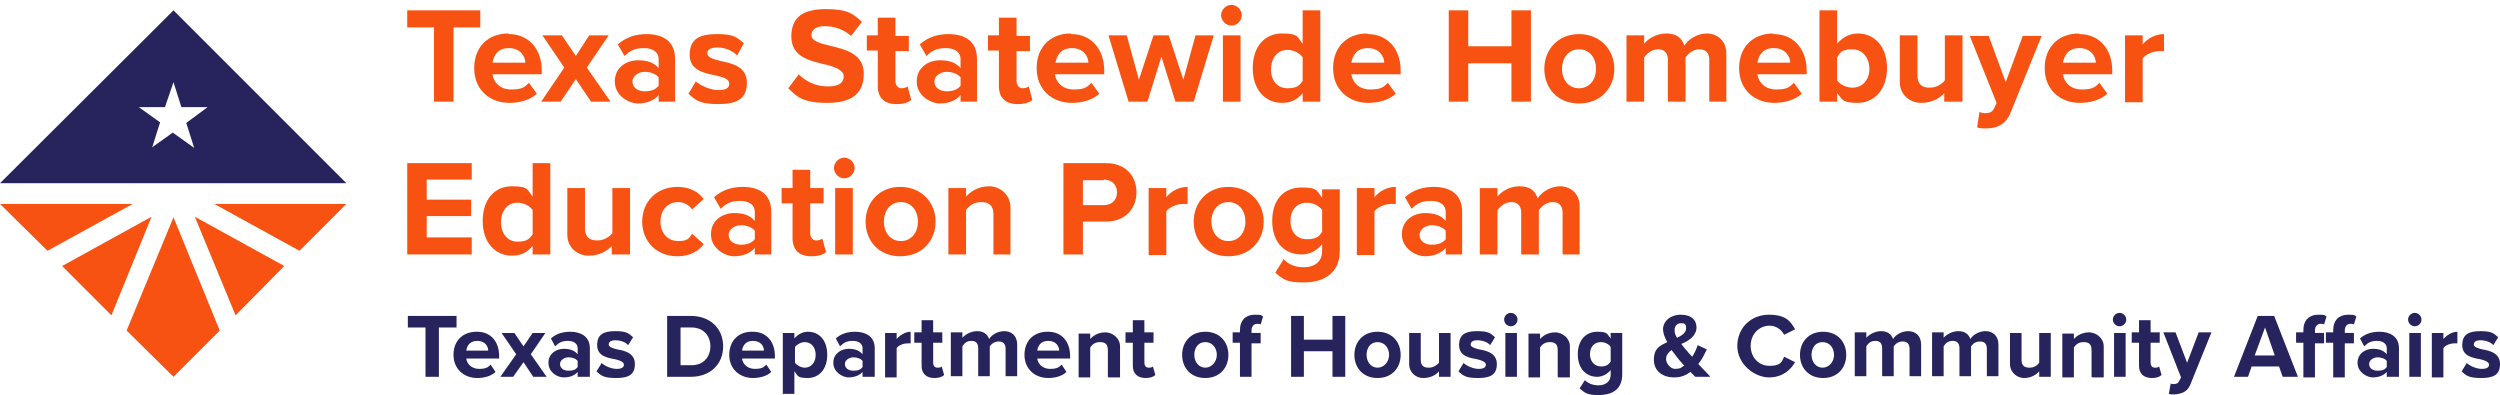
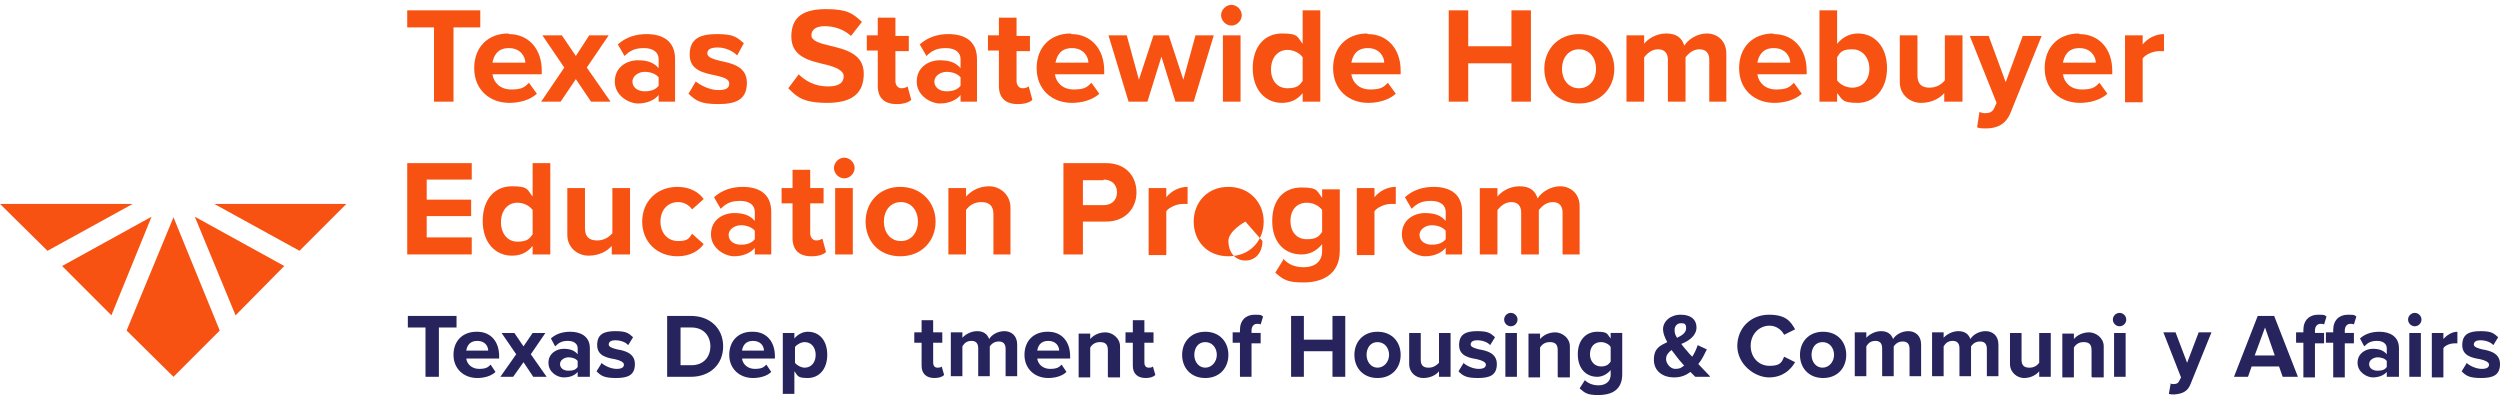
<svg xmlns="http://www.w3.org/2000/svg" id="Art" version="1.1" viewBox="0 0 410.7 64.9">
  <defs>
    <style>
      .st0 {
        fill: #f75211;
      }

      .st1 {
        fill: #26235d;
      }
    </style>
  </defs>
-   <path class="st1" d="M28.5,1.7L0,30.1h56.9L28.5,1.7h0ZM28.5,21.7l-3.5,2.5,1.3-4.1-3.5-2.5h4.3l1.4-4.1,1.3,4.1h4.3l-3.5,2.6,1.3,4.1-3.5-2.5h0l.1-.1Z" />
  <g>
    <polygon class="st0" points="10.2 43.7 18.3 51.8 24.9 35.6 10.2 43.7" />
    <polygon class="st0" points="0 33.5 7.8 41.2 21.8 33.5 0 33.5" />
    <polygon class="st0" points="20.8 54.3 28.5 61.9 36.1 54.3 28.5 35.7 20.8 54.3" />
    <polygon class="st0" points="38.7 51.8 46.7 43.7 32 35.6 38.7 51.8" />
    <polygon class="st0" points="35.2 33.5 49.2 41.2 56.9 33.5 35.2 33.5" />
  </g>
  <g>
    <path class="st1" d="M69.9,61.9v-8.1h-2.9v-1.9h8v1.9h-2.9v8.1h-2.2Z" />
    <path class="st1" d="M78.4,54.5c2.2,0,3.6,1.6,3.6,4v.4h-5.4c.1.9.9,1.7,2.1,1.7s1.5-.3,1.9-.7l.8,1.2c-.7.7-1.9,1-3,1-2.2,0-3.9-1.5-3.9-3.8s1.5-3.8,3.8-3.8h.1ZM76.6,57.6h3.6c0-.7-.5-1.6-1.8-1.6s-1.7.9-1.8,1.6Z" />
    <path class="st1" d="M87.6,61.9l-1.6-2.4-1.7,2.4h-2.1l2.6-3.7-2.4-3.5h2.1l1.5,2.2,1.5-2.2h2.1l-2.4,3.5,2.6,3.7h-2.2Z" />
    <path class="st1" d="M94.9,61.9v-.8c-.5.6-1.3.9-2.3.9s-2.5-.8-2.5-2.4,1.4-2.3,2.5-2.3,1.8.3,2.3.9v-1c0-.7-.6-1.2-1.6-1.2s-1.5.3-2.1.9l-.7-1.3c.9-.8,2-1.1,3.2-1.1,1.6,0,3.2.7,3.2,2.7v4.7h-2ZM94.9,59.3c-.3-.4-.9-.6-1.5-.6s-1.4.4-1.4,1.1.6,1.1,1.4,1.1,1.2-.2,1.5-.6v-1Z" />
    <path class="st1" d="M98.8,59.6c.5.5,1.6,1,2.5,1s1.2-.3,1.2-.7-.6-.7-1.5-.9c-1.2-.2-2.9-.5-2.9-2.3s1.1-2.3,3-2.3,2.2.4,2.9,1l-.8,1.3c-.4-.5-1.3-.8-2.1-.8s-1.1.3-1.1.7.6.6,1.4.8c1.2.2,2.9.6,2.9,2.4s-1.1,2.3-3.1,2.3-2.5-.4-3.2-1.1l.8-1.3h0v-.1Z" />
    <path class="st1" d="M109.6,61.9v-10h3.9c3.1,0,5.3,2,5.3,5s-2.2,5-5.3,5h-3.9ZM111.8,60h1.8c2,0,3.1-1.4,3.1-3.1s-1.1-3.1-3.1-3.1h-1.8v6.3-.1Z" />
    <path class="st1" d="M123.7,54.5c2.2,0,3.6,1.6,3.6,4v.4h-5.4c.1.9.9,1.7,2.1,1.7s1.5-.3,1.9-.7l.8,1.2c-.7.7-1.9,1-3,1-2.2,0-3.9-1.5-3.9-3.8s1.5-3.8,3.7-3.8h.2ZM121.9,57.6h3.6c0-.7-.5-1.6-1.8-1.6s-1.7.9-1.8,1.6Z" />
    <path class="st1" d="M130.5,64.7h-1.9v-10h1.9v.9c.6-.7,1.4-1.1,2.2-1.1,1.9,0,3.2,1.4,3.2,3.8s-1.4,3.8-3.2,3.8-1.6-.4-2.2-1.1c0,0,0,3.7,0,3.7ZM132.2,56.2c-.6,0-1.3.4-1.6.8v2.6c.3.4,1,.8,1.6.8,1.1,0,1.8-.9,1.8-2.1s-.7-2.1-1.8-2.1h0Z" />
-     <path class="st1" d="M141.7,61.9v-.8c-.5.6-1.4.9-2.3.9s-2.5-.8-2.5-2.4,1.4-2.3,2.5-2.3,1.8.3,2.3.9v-1c0-.7-.6-1.2-1.6-1.2s-1.5.3-2.1.9l-.7-1.3c.9-.8,2-1.1,3.2-1.1,1.6,0,3.2.7,3.2,2.7v4.7h-2ZM141.7,59.3c-.3-.4-.9-.6-1.5-.6s-1.4.4-1.4,1.1.6,1.1,1.4,1.1,1.2-.2,1.5-.6v-1Z" />
-     <path class="st1" d="M145.4,61.9v-7.2h1.9v1c.5-.6,1.4-1.2,2.3-1.2v1.9h-.5c-.6,0-1.5.3-1.8.8v4.8h-1.9v-.1Z" />
    <path class="st1" d="M151.4,60.1v-3.8h-1.2v-1.7h1.2v-2h1.9v2h1.5v1.7h-1.5v3.3c0,.4.2.8.7.8s.6-.1.7-.2l.4,1.4c-.3.3-.8.5-1.6.5-1.3,0-2.1-.7-2.1-2h0Z" />
    <path class="st1" d="M165.2,61.9v-4.6c0-.7-.3-1.2-1.1-1.2s-1.2.4-1.5.8v4.9h-1.9v-4.6c0-.7-.3-1.2-1.1-1.2s-1.2.4-1.5.9v4.9h-1.9v-7.2h1.9v.9c.3-.4,1.3-1.1,2.4-1.1s1.7.5,2,1.3c.4-.7,1.4-1.3,2.5-1.3s2.1.7,2.1,2.2v5.2h-1.9v.1Z" />
    <path class="st1" d="M172.2,54.5c2.2,0,3.6,1.6,3.6,4v.4h-5.4c.1.9.9,1.7,2.1,1.7s1.5-.3,1.9-.7l.8,1.2c-.7.7-1.9,1-3,1-2.2,0-3.9-1.5-3.9-3.8s1.5-3.8,3.8-3.8h.1ZM170.4,57.6h3.6c0-.7-.5-1.6-1.8-1.6s-1.7.9-1.8,1.6Z" />
    <path class="st1" d="M182,61.9v-4.4c0-1-.5-1.3-1.3-1.3s-1.3.4-1.6.9v4.9h-1.9v-7.2h1.9v.9c.5-.6,1.4-1.1,2.5-1.1s2.4.9,2.4,2.3v5.1h-1.9l-.1-.1Z" />
    <path class="st1" d="M186.1,60.1v-3.8h-1.2v-1.7h1.2v-2h1.9v2h1.5v1.7h-1.5v3.3c0,.4.2.8.7.8s.6-.1.7-.2l.4,1.4c-.3.3-.8.5-1.6.5-1.3,0-2.1-.7-2.1-2h0Z" />
    <path class="st1" d="M194.2,58.3c0-2.1,1.4-3.8,3.8-3.8s3.8,1.7,3.8,3.8-1.4,3.8-3.8,3.8-3.8-1.7-3.8-3.8ZM199.9,58.3c0-1.1-.7-2.1-1.9-2.1s-1.8,1-1.8,2.1.7,2.1,1.8,2.1,1.9-1,1.9-2.1Z" />
    <path class="st1" d="M205.6,56.3v5.6h-1.9v-5.6h-1.2v-1.7h1.2v-.4c0-1.6,1-2.5,2.4-2.5s1,.1,1.4.3l-.4,1.3c-.2-.1-.4-.1-.6-.1-.5,0-.9.4-.9,1.1v.4h1.5v1.7h-1.5v-.1Z" />
    <path class="st1" d="M218.9,61.9v-4.2h-4.7v4.2h-2.1v-10h2.1v3.9h4.7v-3.9h2.1v10h-2.1Z" />
    <path class="st1" d="M222.5,58.3c0-2.1,1.4-3.8,3.8-3.8s3.8,1.7,3.8,3.8-1.4,3.8-3.8,3.8-3.8-1.7-3.8-3.8ZM228.2,58.3c0-1.1-.7-2.1-1.9-2.1s-1.8,1-1.8,2.1.7,2.1,1.8,2.1,1.9-1,1.9-2.1Z" />
    <path class="st1" d="M236.4,61.9v-.9c-.5.6-1.4,1.1-2.6,1.1s-2.3-.9-2.3-2.3v-5.1h1.9v4.4c0,1,.5,1.3,1.3,1.3s1.3-.4,1.7-.8v-4.9h1.9v7.2h-1.9,0Z" />
    <path class="st1" d="M240.4,59.6c.5.5,1.6,1,2.5,1s1.2-.3,1.2-.7-.6-.7-1.5-.9c-1.2-.2-2.9-.5-2.9-2.3s1.1-2.3,3-2.3,2.2.4,2.9,1l-.8,1.3c-.4-.5-1.3-.8-2.1-.8s-1.1.3-1.1.7.6.6,1.4.8c1.2.2,2.9.6,2.9,2.4s-1.1,2.3-3.1,2.3-2.5-.4-3.2-1.1l.8-1.3h0v-.1Z" />
    <path class="st1" d="M247.1,52.5c0-.6.5-1.1,1.1-1.1s1.1.5,1.1,1.1-.5,1.1-1.1,1.1-1.1-.5-1.1-1.1ZM247.3,61.9v-7.2h1.9v7.2h-1.9Z" />
    <path class="st1" d="M255.9,61.9v-4.4c0-1-.5-1.3-1.3-1.3s-1.3.4-1.6.9v4.9h-1.9v-7.2h1.9v.9c.5-.6,1.4-1.1,2.5-1.1s2.4.9,2.4,2.3v5.1h-1.9l-.1-.1Z" />
    <path class="st1" d="M260.3,62.4c.6.6,1.4.9,2.3.9s2-.4,2-1.8v-.7c-.6.7-1.4,1.1-2.2,1.1-1.8,0-3.2-1.3-3.2-3.7s1.4-3.7,3.2-3.7,1.6.4,2.2,1.1v-.9h1.9v6.8c0,2.8-2.1,3.4-3.9,3.4s-2.2-.3-3.1-1.1l.9-1.4h-.1ZM264.6,57c-.3-.5-1-.8-1.6-.8-1.1,0-1.8.8-1.8,2s.8,2,1.8,2,1.3-.4,1.6-.8v-2.4Z" />
    <path class="st1" d="M280.9,61.9h-2.4c-.2-.2-.5-.5-.8-.8-.8.6-1.6.9-2.7.9-1.8,0-3.3-1-3.3-2.9s1-2.3,2.2-2.9c-.4-.7-.7-1.5-.7-2.1,0-1.3,1.2-2.4,2.9-2.4s2.6.8,2.6,2.1-1.2,2.2-2.5,2.7c.3.4.6.8.9,1.1.3.4.6.7.9,1,.4-.6.7-1.3.9-1.9l1.5.7c-.4.8-.8,1.7-1.4,2.4.6.6,1.2,1.3,1.9,2h0v.1ZM276.7,60.1c-.4-.5-.9-1-1.1-1.3-.3-.4-.7-.9-1-1.3-.5.4-.9.8-.9,1.5s.7,1.6,1.5,1.6,1-.2,1.4-.5h.1ZM275.5,55.5c.8-.4,1.5-.8,1.5-1.6s-.4-.8-.9-.8-1,.4-1,1.1.2.9.4,1.3h0Z" />
    <path class="st1" d="M285.4,56.9c0-3.1,2.3-5.2,5.2-5.2s3.6,1.2,4.3,2.4l-1.8.9c-.4-.8-1.3-1.5-2.4-1.5-1.7,0-3.1,1.4-3.1,3.3s1.3,3.3,3.1,3.3,2-.6,2.4-1.5l1.8.9c-.7,1.2-2,2.5-4.3,2.5s-5.2-2.1-5.2-5.2h0v.1Z" />
    <path class="st1" d="M295.7,58.3c0-2.1,1.4-3.8,3.8-3.8s3.8,1.7,3.8,3.8-1.4,3.8-3.8,3.8-3.8-1.7-3.8-3.8ZM301.3,58.3c0-1.1-.7-2.1-1.9-2.1s-1.8,1-1.8,2.1.7,2.1,1.8,2.1,1.9-1,1.9-2.1Z" />
    <path class="st1" d="M313.7,61.9v-4.6c0-.7-.3-1.2-1.1-1.2s-1.2.4-1.5.8v4.9h-1.9v-4.6c0-.7-.3-1.2-1.1-1.2s-1.2.4-1.5.9v4.9h-1.9v-7.2h1.9v.9c.3-.4,1.3-1.1,2.4-1.1s1.7.5,2,1.3c.4-.7,1.4-1.3,2.5-1.3s2.1.7,2.1,2.2v5.2h-1.9v.1Z" />
    <path class="st1" d="M326.4,61.9v-4.6c0-.7-.3-1.2-1.1-1.2s-1.2.4-1.5.8v4.9h-1.9v-4.6c0-.7-.3-1.2-1.1-1.2s-1.2.4-1.5.9v4.9h-1.9v-7.2h1.9v.9c.3-.4,1.3-1.1,2.4-1.1s1.7.5,2,1.3c.4-.7,1.4-1.3,2.5-1.3s2.1.7,2.1,2.2v5.2h-1.9v.1Z" />
    <path class="st1" d="M335,61.9v-.9c-.5.6-1.4,1.1-2.5,1.1s-2.3-.9-2.3-2.3v-5.1h1.9v4.4c0,1,.5,1.3,1.3,1.3s1.3-.4,1.6-.8v-4.9h1.9v7.2h-1.9Z" />
    <path class="st1" d="M343.6,61.9v-4.4c0-1-.5-1.3-1.3-1.3s-1.3.4-1.6.9v4.9h-1.9v-7.2h1.9v.9c.5-.6,1.4-1.1,2.5-1.1s2.4.9,2.4,2.3v5.1h-1.9l-.1-.1Z" />
    <path class="st1" d="M347.1,52.5c0-.6.5-1.1,1.1-1.1s1.1.5,1.1,1.1-.5,1.1-1.1,1.1-1.1-.5-1.1-1.1ZM347.3,61.9v-7.2h1.9v7.2h-1.9Z" />
-     <path class="st1" d="M351.4,60.1v-3.8h-1.2v-1.7h1.2v-2h1.9v2h1.5v1.7h-1.5v3.3c0,.4.2.8.7.8s.6-.1.7-.2l.4,1.4c-.3.3-.8.5-1.6.5-1.3,0-2.1-.7-2.1-2h0Z" />
    <path class="st1" d="M356.4,63c.2,0,.4.1.6.1.5,0,.8-.1,1-.5l.3-.6-2.9-7.4h2l1.9,5,1.9-5h2.1l-3.4,8.4c-.5,1.4-1.5,1.7-2.7,1.8-.2,0-.7,0-.9-.1l.3-1.7h-.2Z" />
    <path class="st1" d="M375,61.9l-.6-1.7h-4.5l-.6,1.7h-2.3l3.9-10h2.7l3.9,10h-2.5ZM372.1,53.8l-1.7,4.6h3.3l-1.6-4.6h0Z" />
    <path class="st1" d="M378.4,61.9v-5.6h-1.2v-1.7h1.2v-.4c0-1.6,1-2.5,2.4-2.5s1,.1,1.4.3l-.4,1.3c-.2-.1-.4-.1-.6-.1-.5,0-.9.4-.9,1.1v.4h1.5v1.7h-1.5v5.6h-1.9v-.1ZM383.3,61.9v-5.6h-1.2v-1.7h1.2v-.4c0-1.6,1-2.5,2.4-2.5s1,.1,1.4.3l-.4,1.3c-.2-.1-.4-.1-.6-.1-.5,0-.9.4-.9,1.1v.4h1.5v1.7h-1.5v5.6h-1.9v-.1Z" />
    <path class="st1" d="M392.1,61.9v-.8c-.5.6-1.4.9-2.3.9s-2.5-.8-2.5-2.4,1.4-2.3,2.5-2.3,1.8.3,2.3.9v-1c0-.7-.6-1.2-1.6-1.2s-1.5.3-2.1.9l-.7-1.3c.9-.8,2-1.1,3.2-1.1,1.6,0,3.2.7,3.2,2.7v4.7h-2ZM392.1,59.3c-.3-.4-.9-.6-1.5-.6s-1.4.4-1.4,1.1.6,1.1,1.4,1.1,1.2-.2,1.5-.6v-1Z" />
    <path class="st1" d="M395.6,52.5c0-.6.5-1.1,1.1-1.1s1.1.5,1.1,1.1-.5,1.1-1.1,1.1-1.1-.5-1.1-1.1ZM395.8,61.9v-7.2h1.9v7.2h-1.9Z" />
    <path class="st1" d="M399.5,61.9v-7.2h1.9v1c.5-.6,1.4-1.2,2.3-1.2v1.9h-.5c-.6,0-1.5.3-1.8.8v4.8h-1.9v-.1Z" />
    <path class="st1" d="M405.2,59.6c.5.5,1.6,1,2.5,1s1.2-.3,1.2-.7-.6-.7-1.5-.9c-1.2-.2-2.9-.5-2.9-2.3s1.1-2.3,3-2.3,2.2.4,2.9,1l-.8,1.3c-.4-.5-1.3-.8-2.1-.8s-1.1.3-1.1.7.6.6,1.4.8c1.2.2,2.9.6,2.9,2.4s-1.1,2.3-3.1,2.3-2.5-.4-3.2-1.1l.8-1.3h0v-.1Z" />
  </g>
  <g>
    <path class="st0" d="M71.3,16.7V4.5h-4.4V1.7h12v2.8h-4.4v12.2h-3.2Z" />
    <path class="st0" d="M83.6,5.6c3.2,0,5.4,2.4,5.4,6v.6h-8.1c.2,1.4,1.3,2.5,3.1,2.5s2.2-.4,2.9-1.1l1.3,1.8c-1.1,1-2.8,1.5-4.5,1.5-3.3,0-5.8-2.2-5.8-5.7s2.3-5.7,5.6-5.7h0l.1.1ZM80.9,10.3h5.4c0-1-.8-2.4-2.7-2.4s-2.5,1.3-2.7,2.4Z" />
    <path class="st0" d="M97.1,16.7l-2.5-3.7-2.5,3.7h-3.2l3.8-5.6-3.6-5.3h3.2l2.3,3.4,2.2-3.4h3.2l-3.6,5.3,3.9,5.6h-3.2Z" />
    <path class="st0" d="M108.2,16.7v-1.1c-.7.9-2,1.4-3.4,1.4s-3.8-1.2-3.8-3.6,2-3.5,3.8-3.5,2.7.5,3.4,1.3v-1.5c0-1.1-.9-1.8-2.4-1.8s-2.3.4-3.2,1.3l-1.1-1.9c1.3-1.2,3-1.7,4.7-1.7,2.5,0,4.7,1,4.7,4.1v7h-2.9.2ZM108.2,12.7c-.5-.6-1.4-.9-2.3-.9s-2,.6-2,1.6.9,1.6,2,1.6,1.8-.3,2.3-.9v-1.4h0Z" />
    <path class="st0" d="M114.2,13.3c.8.7,2.4,1.5,3.8,1.5s1.8-.4,1.8-1.1-.9-1-2.2-1.3c-1.9-.4-4.3-.8-4.3-3.4s1.6-3.4,4.5-3.4,3.3.6,4.4,1.5l-1.1,2c-.7-.7-1.9-1.3-3.2-1.3s-1.7.4-1.7,1,.9.9,2.1,1.2c1.9.4,4.4.9,4.4,3.6s-1.7,3.5-4.7,3.5-3.7-.6-4.9-1.7l1.2-2h0l-.1-.1Z" />
    <path class="st0" d="M131.2,12.2c1.1,1.1,2.7,2,4.8,2s2.6-.8,2.6-1.7-1.3-1.5-3-1.9c-2.5-.6-5.6-1.2-5.6-4.6s2.2-4.5,5.7-4.5,4.4.7,5.9,2.1l-1.8,2.3c-1.2-1.1-2.8-1.6-4.3-1.6s-2.2.6-2.2,1.5,1.3,1.3,3,1.7c2.5.6,5.6,1.3,5.6,4.6s-2,4.8-6,4.8-5-1-6.4-2.4l1.8-2.4h0l-.1.1Z" />
    <path class="st0" d="M144.2,14v-5.7h-1.8v-2.5h1.8v-2.9h2.9v3h2.2v2.5h-2.2v4.9c0,.7.4,1.2,1,1.2s.8-.2,1-.3l.6,2.2c-.4.4-1.2.7-2.4.7-2,0-3.1-1-3.1-3h0v-.1Z" />
    <path class="st0" d="M157.8,16.7v-1.1c-.7.9-2,1.4-3.4,1.4s-3.8-1.2-3.8-3.6,2-3.5,3.8-3.5,2.7.5,3.4,1.3v-1.5c0-1.1-.9-1.8-2.4-1.8s-2.3.4-3.2,1.3l-1.1-1.9c1.3-1.2,3-1.7,4.7-1.7,2.5,0,4.7,1,4.7,4.1v7h-2.9.2ZM157.8,12.7c-.5-.6-1.4-.9-2.3-.9s-2,.6-2,1.6.9,1.6,2,1.6,1.8-.3,2.3-.9v-1.4h0Z" />
    <path class="st0" d="M164.1,14v-5.7h-1.8v-2.5h1.8v-2.9h2.9v3h2.2v2.5h-2.2v4.9c0,.7.4,1.2,1,1.2s.8-.2,1-.3l.6,2.2c-.4.4-1.2.7-2.4.7-2,0-3.1-1-3.1-3h0v-.1Z" />
    <path class="st0" d="M176,5.6c3.2,0,5.4,2.4,5.4,6v.6h-8.1c.2,1.4,1.3,2.5,3.1,2.5s2.2-.4,2.9-1.1l1.3,1.8c-1.1,1-2.8,1.5-4.5,1.5-3.3,0-5.8-2.2-5.8-5.7s2.3-5.7,5.6-5.7h0l.1.1ZM173.4,10.3h5.4c0-1-.8-2.4-2.7-2.4s-2.5,1.3-2.7,2.4h0Z" />
    <path class="st0" d="M193.1,16.7l-2.3-7.4-2.3,7.4h-3.1l-3.3-10.9h3l2,7.3,2.4-7.3h2.5l2.4,7.3,2-7.3h3l-3.3,10.9h-3,0Z" />
    <path class="st0" d="M200.6,2.5c0-.9.8-1.7,1.7-1.7s1.7.8,1.7,1.7-.8,1.7-1.7,1.7-1.7-.8-1.7-1.7ZM200.9,16.7V5.8h2.9v10.9h-2.9Z" />
    <path class="st0" d="M214,16.7v-1.4c-.9,1.1-2,1.6-3.4,1.6-2.7,0-4.8-2.1-4.8-5.7s2-5.7,4.8-5.7,2.5.6,3.4,1.7V1.7h2.9v15h-2.9ZM214,9.4c-.5-.7-1.5-1.2-2.5-1.2-1.6,0-2.7,1.3-2.7,3.2s1.1,3.1,2.7,3.1,2-.5,2.5-1.2v-3.9Z" />
    <path class="st0" d="M224.7,5.6c3.2,0,5.4,2.4,5.4,6v.6h-8.1c.2,1.4,1.3,2.5,3.1,2.5s2.2-.4,2.9-1.1l1.3,1.8c-1.1,1-2.8,1.5-4.5,1.5-3.3,0-5.8-2.2-5.8-5.7s2.3-5.7,5.6-5.7h0l.1.1ZM222,10.3h5.4c0-1-.8-2.4-2.7-2.4s-2.5,1.3-2.7,2.4h0Z" />
    <path class="st0" d="M248.3,16.7v-6.3h-7.1v6.3h-3.2V1.7h3.2v5.9h7.1V1.7h3.2v15h-3.2Z" />
    <path class="st0" d="M253.7,11.3c0-3.1,2.2-5.7,5.7-5.7s5.8,2.6,5.8,5.7-2.2,5.7-5.8,5.7-5.7-2.6-5.7-5.7ZM262.2,11.3c0-1.7-1-3.2-2.8-3.2s-2.8,1.5-2.8,3.2,1,3.2,2.8,3.2,2.8-1.5,2.8-3.2Z" />
    <path class="st0" d="M280.8,16.7v-6.9c0-1-.5-1.7-1.6-1.7s-1.8.7-2.3,1.3v7.3h-2.9v-6.9c0-1-.5-1.7-1.6-1.7s-1.8.7-2.3,1.3v7.3h-2.9V5.8h2.9v1.4c.5-.7,1.9-1.7,3.6-1.7s2.6.7,3,2c.6-1,2.1-2,3.7-2s3.2,1.1,3.2,3.3v7.9h-2.9.1Z" />
    <path class="st0" d="M291.4,5.6c3.2,0,5.4,2.4,5.4,6v.6h-8.1c.2,1.4,1.3,2.5,3.1,2.5s2.2-.4,2.9-1.1l1.3,1.8c-1.1,1-2.8,1.5-4.5,1.5-3.3,0-5.8-2.2-5.8-5.7s2.3-5.7,5.6-5.7h0l.1.1ZM288.7,10.3h5.4c0-1-.8-2.4-2.7-2.4s-2.5,1.3-2.7,2.4h0Z" />
    <path class="st0" d="M298.9,16.7V1.7h2.9v5.5c.9-1.1,2.1-1.7,3.4-1.7,2.8,0,4.8,2.2,4.8,5.7s-2.1,5.7-4.8,5.7-2.5-.6-3.4-1.6v1.4s-2.9,0-2.9,0ZM301.8,13.2c.5.7,1.5,1.2,2.5,1.2,1.7,0,2.8-1.3,2.8-3.1s-1.1-3.2-2.8-3.2-2,.5-2.5,1.3v3.8h0Z" />
    <path class="st0" d="M319.4,16.7v-1.4c-.7.8-2,1.6-3.8,1.6s-3.5-1.3-3.5-3.4v-7.7h2.9v6.6c0,1.5.8,2,2,2s2-.6,2.5-1.2v-7.4h2.9v10.9h-3Z" />
    <path class="st0" d="M325.2,18.4c.2.1.6.2.9.2.7,0,1.2-.2,1.5-.8l.4-.9-4.4-11h3.1l2.8,7.6,2.8-7.6h3.1l-5.1,12.6c-.8,2-2.3,2.6-4.1,2.6-.3,0-1.1,0-1.4-.2l.4-2.6h0v.1Z" />
    <path class="st0" d="M341.6,5.6c3.2,0,5.4,2.4,5.4,6v.6h-8.1c.2,1.4,1.3,2.5,3.1,2.5s2.2-.4,2.9-1.1l1.3,1.8c-1.1,1-2.8,1.5-4.5,1.5-3.3,0-5.8-2.2-5.8-5.7s2.3-5.7,5.6-5.7h0l.1.1ZM338.9,10.3h5.4c0-1-.8-2.4-2.7-2.4s-2.5,1.3-2.7,2.4h0Z" />
    <path class="st0" d="M349.1,16.7V5.8h2.9v1.5c.8-1,2.1-1.7,3.5-1.7v2.8h-.8c-.9,0-2.2.5-2.7,1.2v7.2h-2.9v-.1Z" />
  </g>
  <g>
    <path class="st0" d="M66.9,41.8v-15h10.6v2.7h-7.4v3.3h7.3v2.7h-7.3v3.5h7.4v2.8h-10.6Z" />
    <path class="st0" d="M87.5,41.8v-1.4c-.9,1.1-2,1.6-3.4,1.6-2.7,0-4.8-2.1-4.8-5.7s2-5.7,4.8-5.7,2.5.6,3.4,1.7v-5.5h2.9v15s-2.9,0-2.9,0ZM87.5,34.5c-.5-.7-1.5-1.2-2.5-1.2-1.6,0-2.7,1.3-2.7,3.2s1.1,3.2,2.7,3.2,2-.5,2.5-1.2v-4Z" />
    <path class="st0" d="M100.5,41.8v-1.4c-.7.8-2,1.6-3.8,1.6s-3.5-1.3-3.5-3.4v-7.7h2.9v6.6c0,1.5.8,2,2,2s2-.6,2.5-1.2v-7.4h2.9v10.9h-3Z" />
    <path class="st0" d="M111.3,30.7c2.2,0,3.6,1,4.3,2l-1.9,1.7c-.5-.7-1.3-1.2-2.3-1.2-1.7,0-2.9,1.3-2.9,3.2s1.2,3.2,2.9,3.2,1.8-.5,2.3-1.2l1.9,1.7c-.7,1-2.1,2-4.3,2-3.4,0-5.8-2.4-5.8-5.7s2.4-5.7,5.8-5.7h0Z" />
    <path class="st0" d="M124,41.8v-1.1c-.7.9-2,1.4-3.4,1.4s-3.8-1.2-3.8-3.6,2-3.5,3.8-3.5,2.7.5,3.4,1.3v-1.5c0-1.1-.9-1.8-2.4-1.8s-2.3.4-3.2,1.3l-1.1-1.9c1.3-1.2,3-1.7,4.7-1.7,2.5,0,4.7,1,4.7,4.1v7h-2.9.2ZM124,37.9c-.5-.6-1.4-.9-2.3-.9s-2,.6-2,1.6.9,1.6,2,1.6,1.8-.3,2.3-.9v-1.4h0Z" />
    <path class="st0" d="M130.2,39.1v-5.7h-1.8v-2.5h1.8v-3h2.9v3h2.2v2.5h-2.2v4.9c0,.7.4,1.2,1,1.2s.8-.2,1-.3l.6,2.2c-.4.4-1.2.7-2.4.7-2,0-3.1-1-3.1-3h0Z" />
    <path class="st0" d="M137,27.6c0-.9.8-1.7,1.7-1.7s1.7.8,1.7,1.7-.8,1.7-1.7,1.7-1.7-.8-1.7-1.7ZM137.2,41.8v-10.9h2.9v10.9h-2.9Z" />
    <path class="st0" d="M142.2,36.4c0-3.1,2.2-5.7,5.7-5.7s5.8,2.6,5.8,5.7-2.2,5.7-5.8,5.7-5.7-2.6-5.7-5.7ZM150.8,36.4c0-1.7-1-3.2-2.8-3.2s-2.8,1.5-2.8,3.2,1,3.2,2.8,3.2,2.8-1.5,2.8-3.2Z" />
    <path class="st0" d="M163.2,41.8v-6.6c0-1.5-.8-2-2-2s-2,.6-2.5,1.3v7.3h-2.9v-10.9h2.9v1.4c.7-.8,2-1.7,3.8-1.7s3.5,1.4,3.5,3.5v7.7h-2.9.1Z" />
    <path class="st0" d="M174.7,41.8v-15h7c3.3,0,5,2.2,5,4.8s-1.8,4.8-5,4.8h-3.8v5.4h-3.2ZM181.3,29.6h-3.4v4.1h3.4c1.3,0,2.2-.8,2.2-2.1s-.9-2.1-2.2-2.1h0v.1Z" />
    <path class="st0" d="M188.7,41.8v-10.9h2.9v1.5c.8-1,2.1-1.7,3.5-1.7v2.8h-.8c-.9,0-2.2.5-2.7,1.2v7.2h-2.9v-.1Z" />
-     <path class="st0" d="M196.1,36.4c0-3.1,2.2-5.7,5.7-5.7s5.8,2.6,5.8,5.7-2.2,5.7-5.8,5.7-5.7-2.6-5.7-5.7ZM204.6,36.4c0-1.7-1-3.2-2.8-3.2s-2.8,1.5-2.8,3.2,1,3.2,2.8,3.2,2.8-1.5,2.8-3.2Z" />
+     <path class="st0" d="M196.1,36.4c0-3.1,2.2-5.7,5.7-5.7s5.8,2.6,5.8,5.7-2.2,5.7-5.8,5.7-5.7-2.6-5.7-5.7ZM204.6,36.4s-2.8,1.5-2.8,3.2,1,3.2,2.8,3.2,2.8-1.5,2.8-3.2Z" />
    <path class="st0" d="M210.8,42.5c.9,1,2,1.4,3.4,1.4s3-.6,3-2.7v-1.1c-.9,1.1-2,1.7-3.4,1.7-2.7,0-4.8-1.9-4.8-5.5s2-5.5,4.8-5.5,2.5.6,3.4,1.7v-1.4h2.9v10.1c0,4.1-3.2,5.2-5.9,5.2s-3.3-.4-4.7-1.6l1.3-2.1h0v-.2ZM217.2,34.5c-.5-.7-1.5-1.2-2.5-1.2-1.6,0-2.7,1.1-2.7,3s1.1,3,2.7,3,2-.5,2.5-1.2v-3.6Z" />
    <path class="st0" d="M222.9,41.8v-10.9h2.9v1.5c.8-1,2.1-1.7,3.5-1.7v2.8h-.8c-.9,0-2.2.5-2.7,1.2v7.2h-2.9v-.1Z" />
    <path class="st0" d="M237.5,41.8v-1.1c-.7.9-2,1.4-3.4,1.4s-3.8-1.2-3.8-3.6,2-3.5,3.8-3.5,2.7.5,3.4,1.3v-1.5c0-1.1-.9-1.8-2.4-1.8s-2.3.4-3.2,1.3l-1.1-1.9c1.3-1.2,3-1.7,4.7-1.7,2.5,0,4.7,1,4.7,4.1v7h-2.9.2ZM237.5,37.9c-.5-.6-1.4-.9-2.3-.9s-2,.6-2,1.6.9,1.6,2,1.6,1.8-.3,2.3-.9v-1.4h0Z" />
    <path class="st0" d="M256.7,41.8v-6.9c0-1-.5-1.7-1.6-1.7s-1.8.7-2.3,1.3v7.3h-2.9v-6.9c0-1-.5-1.7-1.6-1.7s-1.8.7-2.3,1.3v7.3h-2.9v-10.9h2.9v1.4c.5-.7,1.9-1.7,3.6-1.7s2.6.7,3,2c.6-1,2.1-2,3.7-2s3.2,1.1,3.2,3.3v7.9h-2.9.1Z" />
  </g>
</svg>